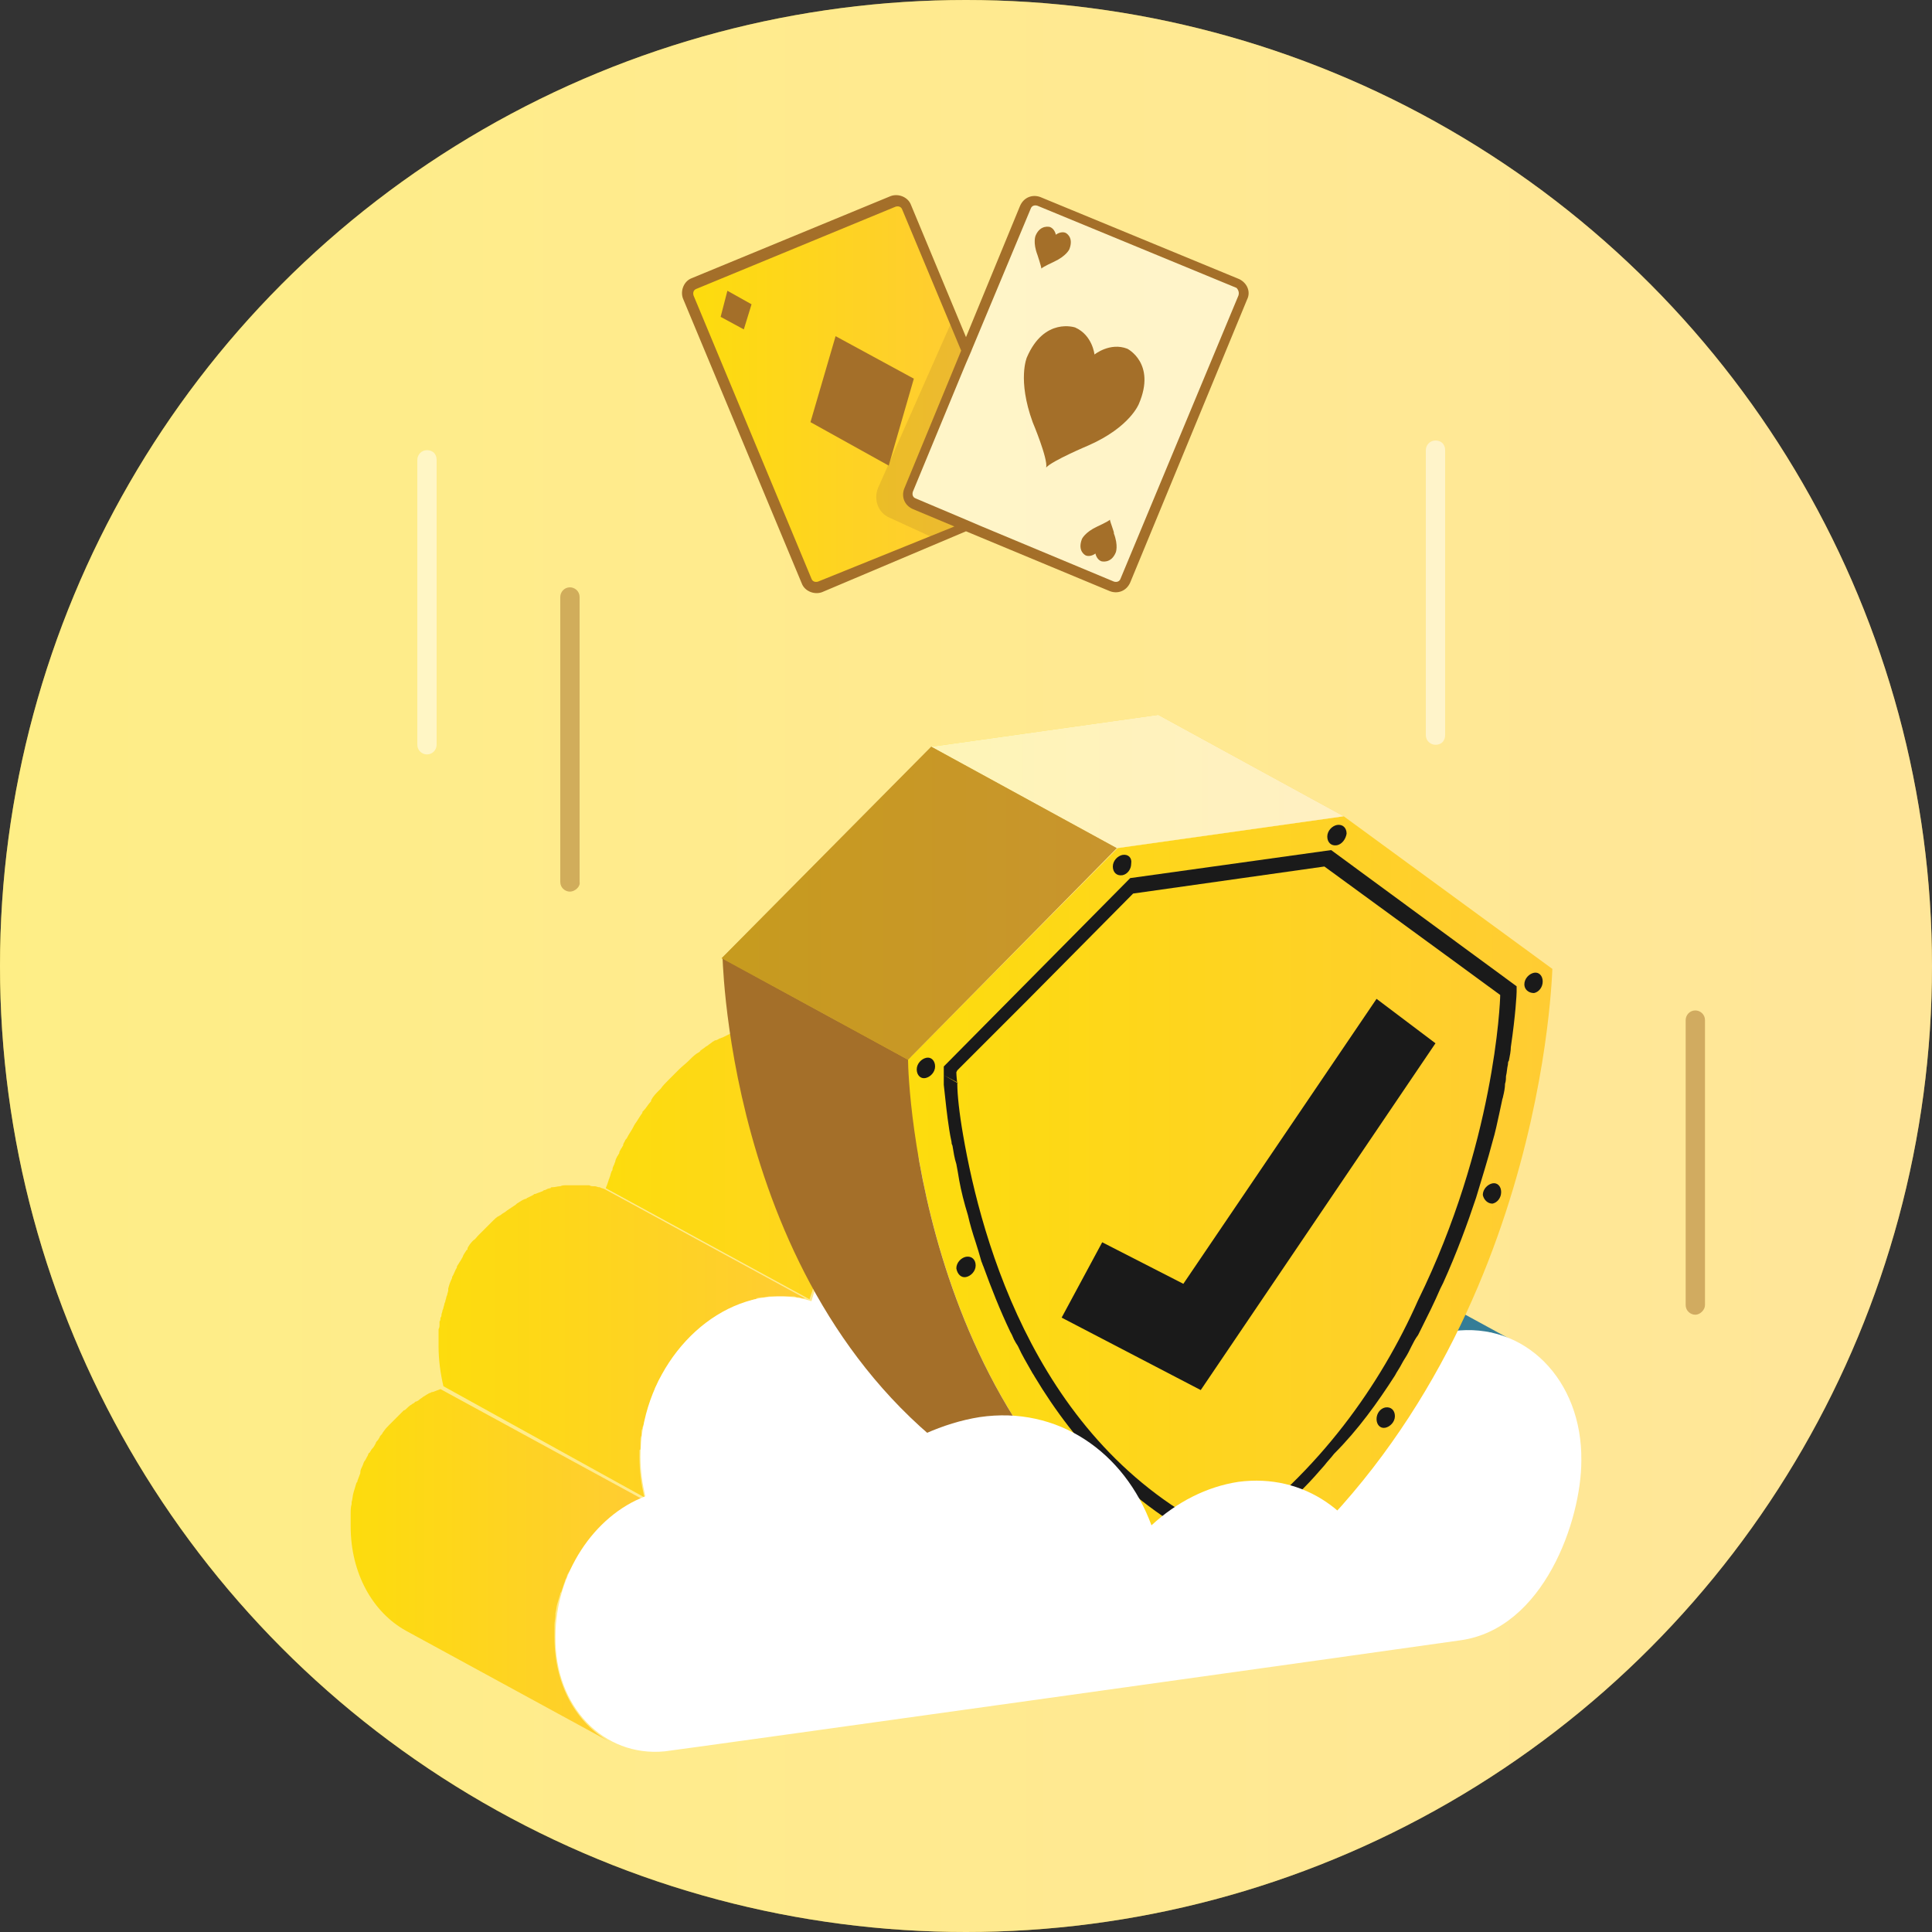
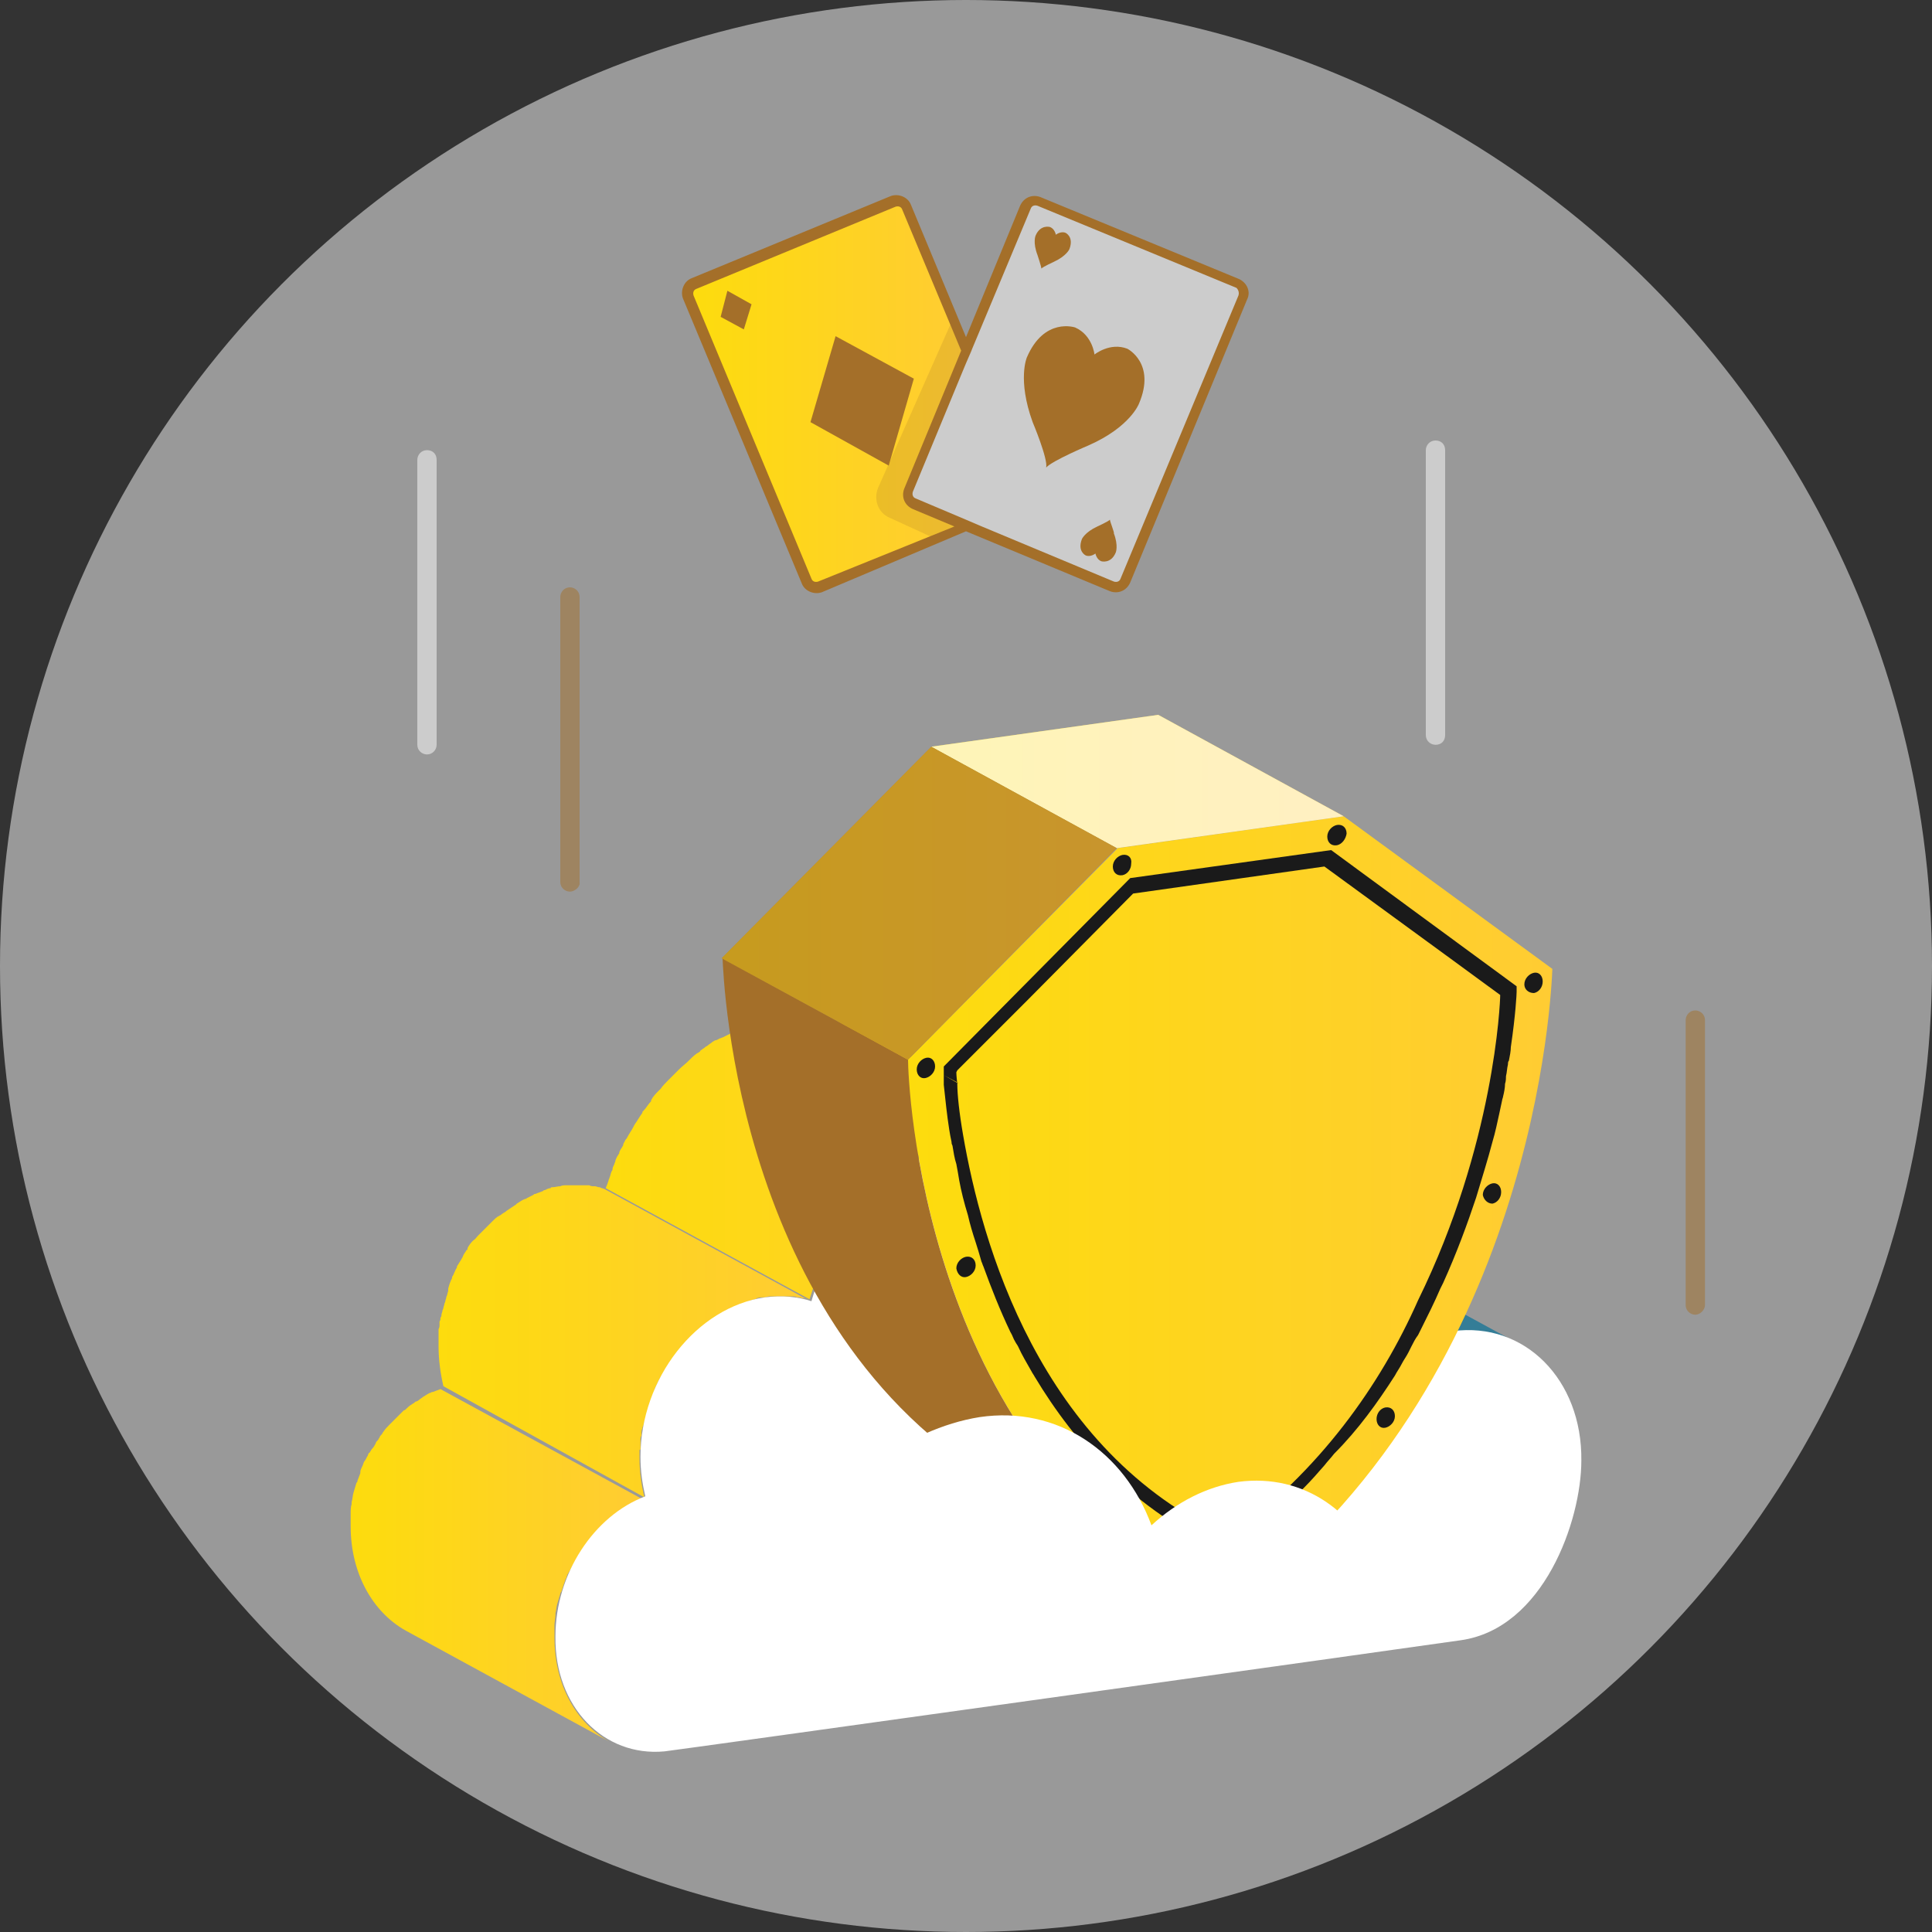
<svg xmlns="http://www.w3.org/2000/svg" xmlns:xlink="http://www.w3.org/1999/xlink" version="1.1" id="Layer_1" x="0px" y="0px" viewBox="0 0 200 200" style="enable-background:new 0 0 200 200;" xml:space="preserve">
  <rect x="0" y="0" width="200" height="200" fill="#333333" stroke="none" />
  <style type="text/css"> .st0{fill:url(#SVGID_1_);} .st1{opacity:0.5;fill:#FFFFFF;enable-background:new ;} .st2{opacity:0.5;enable-background:new ;} .st3{fill:#FFFFFF;} .st4{opacity:0.5;} .st5{fill:#A46F29;} .st6{fill:url(#SVGID_2_);} .st7{opacity:0.5;fill:#FFFFFF;} .st8{opacity:0.2;fill:#A46F29;} .st9{fill:#347D97;} .st10{fill:#3E8EAB;} .st11{fill:url(#SVGID_3_);} .st12{fill:url(#SVGID_4_);} .st13{fill:url(#SVGID_5_);} .st14{fill:url(#SVGID_6_);} .st15{enable-background:new ;} .st16{clip-path:url(#SVGID_8_);} .st17{fill:#1A1A1A;} .st18{fill:url(#SVGID_9_);} .st19{opacity:0.7;} .st20{opacity:0.4;} .st21{fill:url(#SVGID_10_);} </style>
  <g>
    <g>
      <linearGradient id="SVGID_1_" gradientUnits="userSpaceOnUse" x1="7.629395e-06" y1="100" x2="200" y2="100" gradientTransform="matrix(1 0 0 -1 0 200)">
        <stop offset="0" style="stop-color:#FDDC0D" />
        <stop offset="1" style="stop-color:#FFCC33" />
      </linearGradient>
-       <circle class="st0" cx="100" cy="100" r="100" />
      <circle class="st1" cx="100" cy="100" r="100" />
    </g>
  </g>
  <g class="st2">
    <path class="st3" d="M148.6,77.1c-0.5,0-1-0.4-1-1V46.6c0-0.5,0.4-1,1-1s1,0.4,1,1v29.5C149.6,76.6,149.3,77.1,148.6,77.1z" />
  </g>
  <g class="st2">
    <path class="st3" d="M44.2,78.1c-0.5,0-1-0.4-1-1V47.6c0-0.5,0.4-1,1-1s1,0.4,1,1v29.5C45.2,77.6,44.8,78.1,44.2,78.1z" />
  </g>
  <g class="st4">
    <path class="st5" d="M175.5,136.1c-0.5,0-1-0.4-1-1v-29.5c0-0.5,0.4-1,1-1c0.5,0,1,0.4,1,1v29.5C176.5,135.6,176,136.1,175.5,136.1 z" />
  </g>
  <g class="st4">
    <path class="st5" d="M59,92.3c-0.5,0-1-0.4-1-1V61.8c0-0.5,0.4-1,1-1c0.5,0,1,0.4,1,1v29.5C60.1,91.8,59.5,92.3,59,92.3z" />
  </g>
  <g>
    <linearGradient id="SVGID_2_" gradientUnits="userSpaceOnUse" x1="71.243" y1="40.878" x2="100" y2="40.878">
      <stop offset="0" style="stop-color:#FDDC0D" />
      <stop offset="1" style="stop-color:#FFCC33" />
    </linearGradient>
    <polygon class="st6" points="71.2,29.7 93,20.9 93.9,21.3 100,36.3 93.9,51 94.1,51.8 100,54.3 84.1,60.9 83.2,59.9 " />
    <polygon class="st7" points="107.1,20.7 128.4,29.6 128.7,30.5 116.1,60.6 115.7,60.9 94.1,51.8 93.9,51 106.3,21.1 " />
    <g>
      <polygon class="st5" points="86.5,34.8 83.9,43.7 92,48.2 94.6,39.2 " />
      <polygon class="st5" points="74.6,32.8 77,34.1 77.8,31.5 75.3,30.1 " />
      <path class="st8" d="M98.6,33.1l-7.7,17.4c-0.5,1.2,0,2.6,1.2,3.1l4.8,2.2l3.2-1.5l-5.9-2.5l0.4-2.5l6-13L98.6,33.1z" />
      <path class="st5" d="M128.3,28.9l-20.6-8.5c-0.8-0.3-1.7,0-2.1,0.9L100,34.9l-5.7-13.7c-0.3-0.8-1.3-1.2-2.1-0.9l-20.6,8.5 c-0.8,0.3-1.2,1.3-0.9,2.1L83,60.4c0.3,0.8,1.3,1.2,2.1,0.9L100,55l14.9,6.2c0.8,0.3,1.7,0,2.1-0.9L129.1,31 C129.5,30.2,129.1,29.3,128.3,28.9z M84.7,60.2c-0.3,0.1-0.6,0-0.7-0.3L71.8,30.6c-0.1-0.3,0-0.6,0.3-0.7l20.6-8.5 c0.3-0.1,0.6,0,0.7,0.3l6.1,14.6l-5.9,14.3c-0.3,0.8,0,1.7,0.9,2.1l4.3,1.8L84.7,60.2z M128.2,30.6L116,59.9 c-0.1,0.3-0.4,0.4-0.7,0.3l-13.9-5.8l-1.4-0.6l-5.2-2.2c-0.3-0.1-0.4-0.4-0.3-0.7l5.5-13.3l0.6-1.4l6.1-14.6 c0.1-0.3,0.4-0.4,0.7-0.3l20.6,8.5C128.2,30,128.3,30.3,128.2,30.6z" />
      <path class="st5" d="M107.8,27.8c0.2-0.2,1.3-0.7,1.3-0.7c1.3-0.6,1.6-1.3,1.6-1.3c0.5-1.3-0.4-1.7-0.4-1.7c-0.5-0.2-1,0.2-1,0.2 s-0.1-0.6-0.6-0.8c0,0-1-0.3-1.5,0.9c0,0-0.3,0.7,0.2,2C107.4,26.4,107.8,27.6,107.8,27.8z" />
      <path class="st5" d="M114.9,53.8c-0.2,0.2-1.3,0.7-1.3,0.7c-1.3,0.6-1.6,1.3-1.6,1.3c-0.5,1.3,0.4,1.7,0.4,1.7 c0.5,0.2,1-0.2,1-0.2s0.1,0.6,0.6,0.8c0,0,1,0.3,1.5-0.9c0,0,0.3-0.7-0.2-2C115.4,55.2,114.9,54,114.9,53.8z" />
      <path class="st5" d="M116.7,36.1c-1.8-0.7-3.4,0.6-3.4,0.6s-0.2-2-2-2.8c0,0-3.2-1.1-5,3.1c0,0-1,2.3,0.6,6.7c0,0,1.6,3.8,1.4,4.7 c0.6-0.7,4.4-2.3,4.4-2.3c4.3-1.9,5.2-4.3,5.2-4.3C119.7,37.6,116.7,36.1,116.7,36.1z" />
    </g>
  </g>
  <g>
    <g>
      <path class="st9" d="M145.6,139.6c0.3-0.2,0.6-0.3,0.9-0.5c0.1,0,0.2-0.1,0.3-0.1c0.2-0.1,0.4-0.2,0.6-0.2c0.1,0,0.2-0.1,0.3-0.1 c0.2-0.1,0.4-0.1,0.5-0.2c0.1,0,0.2-0.1,0.3-0.1c0.2-0.1,0.4-0.1,0.6-0.2c0.1,0,0.2,0,0.3-0.1c0.3-0.1,0.6-0.1,0.9-0.2 c0.3,0,0.6-0.1,0.8-0.1c0.1,0,0.1,0,0.2,0c0.3,0,0.5,0,0.8,0c0,0,0.1,0,0.1,0c0.2,0,0.5,0,0.7,0c0,0,0.1,0,0.1,0 c0.3,0,0.5,0.1,0.8,0.1c0.1,0,0.1,0,0.2,0c0.2,0,0.5,0.1,0.7,0.2c0,0,0.1,0,0.1,0c0.2,0.1,0.4,0.1,0.7,0.2c0.1,0,0.1,0,0.2,0.1 c0.2,0.1,0.5,0.2,0.7,0.3c0,0,0.1,0,0.1,0.1c0.2,0.1,0.5,0.2,0.7,0.3c-7-3.8-14.1-7.7-21.1-11.5c-0.1-0.1-0.3-0.1-0.4-0.2 c-0.1,0-0.2-0.1-0.3-0.1c0,0-0.1,0-0.1-0.1c-0.2-0.1-0.5-0.2-0.7-0.3c-0.1,0-0.1,0-0.1-0.1c-0.2-0.1-0.4-0.1-0.7-0.2 c0,0-0.1,0-0.1,0c0,0,0,0,0,0c-0.2-0.1-0.5-0.1-0.7-0.2c-0.1,0-0.1,0-0.2,0c-0.3,0-0.5-0.1-0.8-0.1c0,0-0.1,0-0.1,0 c-0.2,0-0.5,0-0.7,0c0,0-0.1,0-0.1,0c-0.3,0-0.5,0-0.8,0c-0.1,0-0.1,0-0.2,0c-0.3,0-0.6,0-0.8,0.1c-0.3,0-0.6,0.1-0.9,0.2 c-0.1,0-0.2,0-0.3,0.1c-0.2,0-0.4,0.1-0.6,0.2c-0.1,0-0.2,0.1-0.3,0.1c-0.2,0.1-0.4,0.1-0.6,0.2c-0.1,0-0.2,0.1-0.3,0.1 c-0.2,0.1-0.4,0.2-0.6,0.2c-0.1,0-0.1,0.1-0.2,0.1c0,0,0,0-0.1,0c-0.3,0.2-0.6,0.3-0.9,0.5c-0.1,0-0.1,0.1-0.2,0.1 c-0.2,0.2-0.5,0.3-0.7,0.5c0,0-0.1,0.1-0.1,0.1c-0.1,0-0.1,0.1-0.2,0.1l21.1,11.5c0.1-0.1,0.2-0.1,0.3-0.2 c0.2-0.2,0.5-0.3,0.8-0.5C145.5,139.7,145.6,139.6,145.6,139.6z" />
      <path class="st10" d="M121.1,127.6c0.3-0.2,0.6-0.4,0.8-0.6c0.1,0,0.1-0.1,0.2-0.1c0.1-0.1,0.2-0.1,0.3-0.2 c0.1-0.1,0.2-0.1,0.2-0.2c0.1-0.1,0.2-0.1,0.3-0.2c0.1-0.1,0.2-0.1,0.2-0.1c0.1-0.1,0.2-0.1,0.3-0.2c0.1,0,0.2-0.1,0.2-0.1 c0.1-0.1,0.2-0.1,0.4-0.2c0.1,0,0.1-0.1,0.2-0.1c0.3-0.1,0.6-0.3,0.9-0.4c0.1,0,0.1,0,0.2-0.1c0.3-0.1,0.6-0.2,0.9-0.3 c0.1,0,0.1,0,0.2,0c0.3-0.1,0.6-0.2,1-0.3c0,0,0.1,0,0.1,0c0.3-0.1,0.7-0.1,1-0.2c0.3,0,0.7-0.1,1-0.1c0.1,0,0.1,0,0.2,0 c0.3,0,0.6,0,0.9,0c0.1,0,0.1,0,0.2,0c0.3,0,0.6,0,0.9,0.1c0,0,0.1,0,0.1,0c0.3,0,0.6,0.1,0.9,0.1c0.1,0,0.1,0,0.2,0 c0.3,0.1,0.6,0.1,0.9,0.2c0,0,0.1,0,0.1,0c0.3,0.1,0.5,0.1,0.8,0.2c0.1,0,0.1,0,0.2,0.1c0.3,0.1,0.5,0.2,0.8,0.3 c0.1,0,0.1,0.1,0.2,0.1c0.3,0.1,0.5,0.3,0.8,0.4c-7-3.8-14.1-7.7-21.1-11.5c-0.2-0.1-0.3-0.2-0.5-0.2c-0.1-0.1-0.2-0.1-0.3-0.1 c-0.1,0-0.1-0.1-0.2-0.1c-0.3-0.1-0.5-0.2-0.8-0.3c-0.1,0-0.1,0-0.2-0.1c-0.3-0.1-0.5-0.2-0.8-0.2c0,0-0.1,0-0.1,0c0,0,0,0,0,0 c-0.3-0.1-0.5-0.1-0.8-0.2c-0.1,0-0.1,0-0.2,0c-0.3-0.1-0.6-0.1-0.9-0.1c0,0-0.1,0-0.1,0c-0.3,0-0.6,0-0.9,0c-0.1,0-0.1,0-0.2,0 c-0.3,0-0.6,0-0.9,0c-0.1,0-0.1,0-0.2,0c-0.3,0-0.6,0.1-1,0.1c-0.4,0.1-0.7,0.1-1,0.2c0,0-0.1,0-0.1,0c-0.3,0.1-0.6,0.2-1,0.3 c-0.1,0-0.1,0-0.2,0c-0.3,0.1-0.6,0.2-0.9,0.3c-0.1,0-0.1,0-0.2,0.1c-0.3,0.1-0.6,0.3-0.9,0.4c0,0,0,0,0,0c-0.1,0-0.1,0.1-0.2,0.1 c-0.1,0.1-0.2,0.1-0.4,0.2c-0.1,0-0.2,0.1-0.3,0.1c-0.1,0.1-0.2,0.1-0.3,0.2c-0.1,0-0.2,0.1-0.2,0.1c-0.1,0.1-0.2,0.1-0.3,0.2 c-0.1,0.1-0.2,0.1-0.2,0.2c-0.1,0.1-0.2,0.1-0.3,0.2c0,0-0.1,0.1-0.1,0.1c0,0,0,0-0.1,0c-0.3,0.2-0.6,0.4-0.8,0.6 c0,0-0.1,0.1-0.1,0.1c-0.3,0.2-0.5,0.4-0.8,0.7c0,0,0,0-0.1,0c-0.1,0.1-0.2,0.2-0.3,0.3l21.1,11.5c0.1-0.1,0.2-0.2,0.4-0.3 c0.3-0.2,0.5-0.5,0.8-0.7C121,127.7,121,127.7,121.1,127.6z" />
      <linearGradient id="SVGID_3_" gradientUnits="userSpaceOnUse" x1="62.762" y1="120.353" x2="111.82" y2="120.353">
        <stop offset="0" style="stop-color:#FDDC0D" />
        <stop offset="1" style="stop-color:#FFCC33" />
      </linearGradient>
      <path class="st11" d="M84.4,133.1c0-0.1,0.1-0.2,0.1-0.3c0.1-0.2,0.2-0.4,0.2-0.6c0-0.1,0.1-0.2,0.1-0.3c0.1-0.2,0.1-0.3,0.2-0.5 c0.1-0.1,0.1-0.2,0.2-0.3c0.1-0.2,0.2-0.3,0.2-0.5c0.1-0.1,0.1-0.2,0.2-0.4c0.1-0.2,0.2-0.3,0.2-0.5c0.1-0.1,0.1-0.2,0.2-0.3 c0.2-0.4,0.4-0.8,0.7-1.2c0-0.1,0.1-0.1,0.1-0.2c0.2-0.4,0.5-0.8,0.8-1.2c0-0.1,0.1-0.1,0.1-0.2c0.2-0.3,0.5-0.7,0.8-1 c0,0,0,0,0-0.1c0.3-0.3,0.5-0.7,0.8-1c0.1-0.1,0.1-0.1,0.2-0.2c0.3-0.3,0.5-0.6,0.8-0.9c0.1-0.1,0.1-0.1,0.2-0.2 c0.3-0.3,0.6-0.6,0.9-0.9c0,0,0,0,0,0c0.3-0.3,0.7-0.6,1-0.9c0,0,0.1-0.1,0.1-0.1c0.3-0.3,0.7-0.5,1-0.8c0.1-0.1,0.1-0.1,0.2-0.1 c0.1-0.1,0.3-0.2,0.4-0.3c0.1-0.1,0.2-0.1,0.3-0.2c0.1-0.1,0.3-0.2,0.4-0.3c0.1-0.1,0.2-0.1,0.3-0.2c0.2-0.1,0.3-0.2,0.5-0.3 c0.1-0.1,0.2-0.1,0.3-0.1c0.2-0.1,0.4-0.2,0.6-0.3c0.1,0,0.1-0.1,0.2-0.1c0,0,0.1,0,0.1-0.1c0.2-0.1,0.4-0.2,0.5-0.2 c0.1,0,0.2-0.1,0.3-0.1c0.1-0.1,0.3-0.1,0.4-0.2c0.1,0,0.2-0.1,0.3-0.1c0.1-0.1,0.3-0.1,0.4-0.1c0.1,0,0.2-0.1,0.3-0.1 c0.1,0,0.3-0.1,0.4-0.1c0.1,0,0.2-0.1,0.3-0.1c0.1,0,0.3-0.1,0.4-0.1c0.1,0,0.2,0,0.3-0.1c0.2,0,0.3-0.1,0.5-0.1 c0.1,0,0.2,0,0.2-0.1c0.2,0,0.5-0.1,0.7-0.1c0.3,0,0.5-0.1,0.8-0.1c0.1,0,0.2,0,0.2,0c0.2,0,0.3,0,0.5,0c0.1,0,0.2,0,0.3,0 c0.2,0,0.3,0,0.5,0c0.1,0,0.2,0,0.2,0c0.2,0,0.4,0,0.6,0c0,0,0.1,0,0.1,0c0.2,0,0.5,0,0.7,0.1c0.1,0,0.1,0,0.2,0 c0.2,0,0.3,0,0.5,0.1c0.1,0,0.2,0,0.2,0c0.2,0,0.3,0.1,0.5,0.1c0.1,0,0.2,0,0.2,0c0.2,0,0.3,0.1,0.5,0.1c0.1,0,0.1,0,0.2,0 c0.2,0.1,0.5,0.1,0.7,0.2c0.1,0,0.1,0,0.1,0.1c0.2,0.1,0.4,0.1,0.5,0.2c0.1,0,0.1,0.1,0.2,0.1c0.2,0.1,0.3,0.1,0.5,0.2 c0.1,0,0.1,0.1,0.2,0.1c0.2,0.1,0.4,0.2,0.6,0.3c0,0,0.1,0,0.1,0c0.2,0.1,0.4,0.2,0.6,0.3c-7-3.8-14.1-7.7-21.1-11.5 c-0.2-0.1-0.4-0.2-0.6-0.3c0,0,0,0,0,0c0,0,0,0-0.1,0c-0.2-0.1-0.4-0.2-0.6-0.3c-0.1,0-0.1-0.1-0.2-0.1c-0.2-0.1-0.3-0.1-0.5-0.2 c-0.1,0-0.1-0.1-0.2-0.1c-0.2-0.1-0.4-0.1-0.5-0.2c0,0-0.1,0-0.2-0.1c-0.2-0.1-0.5-0.1-0.7-0.2c0,0,0,0,0,0c0,0-0.1,0-0.1,0 c-0.2,0-0.3-0.1-0.5-0.1c-0.1,0-0.2,0-0.2-0.1c-0.2,0-0.3-0.1-0.5-0.1c-0.1,0-0.2,0-0.2,0c-0.2,0-0.3,0-0.5-0.1 c-0.1,0-0.1,0-0.2,0c-0.2,0-0.5,0-0.7-0.1c0,0-0.1,0-0.1,0c-0.2,0-0.4,0-0.6,0c-0.1,0-0.2,0-0.2,0c-0.2,0-0.3,0-0.5,0 c-0.1,0-0.2,0-0.3,0c-0.2,0-0.3,0-0.5,0c-0.1,0-0.2,0-0.2,0c-0.2,0-0.5,0.1-0.8,0.1c-0.2,0-0.5,0.1-0.7,0.1c-0.1,0-0.2,0-0.2,0 c-0.2,0-0.3,0.1-0.5,0.1c-0.1,0-0.2,0-0.3,0.1c-0.1,0-0.3,0.1-0.4,0.1c-0.1,0-0.2,0.1-0.3,0.1c-0.1,0-0.3,0.1-0.4,0.1 c-0.1,0-0.2,0.1-0.3,0.1c-0.1,0-0.3,0.1-0.4,0.2c-0.1,0-0.2,0.1-0.3,0.1c-0.2,0.1-0.3,0.1-0.4,0.2c-0.1,0-0.2,0.1-0.3,0.1 c-0.2,0.1-0.4,0.2-0.5,0.2c-0.1,0-0.1,0-0.1,0.1c0,0,0,0,0,0c-0.1,0-0.1,0.1-0.2,0.1c-0.2,0.1-0.4,0.2-0.6,0.3 c-0.1,0-0.2,0.1-0.3,0.1c-0.2,0.1-0.3,0.2-0.5,0.2c-0.1,0.1-0.2,0.1-0.3,0.2c-0.1,0.1-0.3,0.2-0.4,0.3c-0.1,0.1-0.2,0.1-0.3,0.2 c-0.1,0.1-0.3,0.2-0.4,0.3c0,0-0.1,0-0.1,0.1c0,0-0.1,0.1-0.1,0.1c-0.4,0.2-0.7,0.5-1,0.8c0,0-0.1,0.1-0.1,0.1 c-0.3,0.3-0.7,0.6-1,0.9c0,0,0,0,0,0c0,0,0,0,0,0c-0.3,0.3-0.6,0.6-0.9,0.9c-0.1,0.1-0.1,0.1-0.2,0.2c-0.3,0.3-0.6,0.6-0.8,0.9 c0,0,0,0-0.1,0.1c0,0-0.1,0.1-0.1,0.1c-0.3,0.3-0.6,0.6-0.8,1c0,0,0,0,0,0.1c-0.3,0.3-0.5,0.7-0.8,1c0,0-0.1,0.1-0.1,0.1 c0,0,0,0,0,0.1c-0.3,0.4-0.5,0.8-0.8,1.2c0,0.1-0.1,0.1-0.1,0.2c-0.2,0.4-0.5,0.8-0.7,1.2c0,0,0,0.1-0.1,0.1 c0,0.1-0.1,0.1-0.1,0.2c-0.1,0.2-0.2,0.3-0.2,0.5c-0.1,0.1-0.1,0.2-0.2,0.3c-0.1,0.2-0.2,0.3-0.2,0.5c-0.1,0.1-0.1,0.2-0.2,0.3 c-0.1,0.2-0.2,0.4-0.2,0.5c0,0.1-0.1,0.2-0.1,0.3c-0.1,0.2-0.2,0.4-0.2,0.6c0,0.1-0.1,0.1-0.1,0.2c0,0,0,0,0,0 c-0.1,0.2-0.1,0.4-0.2,0.6c0,0.1-0.1,0.2-0.1,0.3c-0.1,0.3-0.2,0.6-0.3,0.8l21.1,11.5c0.1-0.3,0.2-0.6,0.3-0.9 c0-0.1,0.1-0.2,0.1-0.3C84.3,133.5,84.4,133.3,84.4,133.1z" />
      <linearGradient id="SVGID_4_" gradientUnits="userSpaceOnUse" x1="36.296" y1="161.93" x2="66.743" y2="161.93">
        <stop offset="0" style="stop-color:#FDDC0D" />
        <stop offset="1" style="stop-color:#FFCC33" />
      </linearGradient>
      <path class="st12" d="M57.4,169.5c0-0.4,0-0.7,0-1.1c0-0.1,0-0.1,0-0.2c0-0.3,0.1-0.7,0.1-1c0-0.1,0-0.1,0-0.2 c0.1-0.4,0.1-0.7,0.2-1c0,0,0,0,0,0c0.1-0.3,0.2-0.7,0.3-1c0-0.1,0-0.1,0.1-0.2c0.1-0.3,0.2-0.6,0.3-0.9c0.1-0.2,0.1-0.4,0.2-0.5 c0.1-0.2,0.1-0.4,0.2-0.5c0.1-0.2,0.2-0.3,0.3-0.5c0.1-0.2,0.2-0.4,0.3-0.5c0.1-0.1,0.1-0.2,0.2-0.3c0.1-0.2,0.2-0.4,0.4-0.6 c0.1-0.1,0.1-0.2,0.2-0.3c0.1-0.2,0.3-0.4,0.4-0.6c0.1-0.1,0.1-0.2,0.2-0.3c0.2-0.2,0.4-0.5,0.6-0.7c0,0,0.1-0.1,0.1-0.1 c0.2-0.3,0.5-0.5,0.7-0.7c0.1-0.1,0.1-0.1,0.2-0.2c0.2-0.2,0.4-0.3,0.5-0.5c0.1-0.1,0.2-0.2,0.3-0.2c0.2-0.1,0.4-0.3,0.5-0.4 c0.1-0.1,0.2-0.1,0.3-0.2c0.2-0.1,0.3-0.2,0.5-0.3c0.1-0.1,0.3-0.2,0.4-0.3c0.2-0.1,0.3-0.2,0.5-0.3c0.1-0.1,0.3-0.2,0.4-0.2 c0.3-0.1,0.6-0.3,0.9-0.4l-21.1-11.5c-0.3,0.1-0.5,0.2-0.8,0.3c0,0-0.1,0-0.1,0c-0.1,0.1-0.3,0.1-0.4,0.2 c-0.2,0.1-0.3,0.2-0.5,0.3c-0.1,0.1-0.3,0.2-0.4,0.3c-0.1,0.1-0.3,0.2-0.4,0.2c0,0-0.1,0.1-0.1,0.1c-0.1,0.1-0.2,0.1-0.3,0.2 c-0.2,0.1-0.4,0.3-0.5,0.4c-0.1,0.1-0.2,0.2-0.3,0.2c-0.1,0.1-0.1,0.1-0.2,0.2c-0.1,0.1-0.2,0.2-0.3,0.3c-0.1,0.1-0.1,0.1-0.2,0.2 c-0.2,0.2-0.5,0.5-0.7,0.7c0,0,0,0,0,0c0,0-0.1,0.1-0.1,0.1c-0.2,0.2-0.4,0.4-0.6,0.7c-0.1,0.1-0.1,0.2-0.2,0.3 c-0.1,0.1-0.2,0.2-0.2,0.3c-0.1,0.1-0.1,0.2-0.2,0.3c-0.1,0.1-0.2,0.2-0.2,0.3c-0.1,0.2-0.2,0.4-0.4,0.6c-0.1,0.1-0.1,0.2-0.2,0.3 c0,0,0,0.1-0.1,0.1c-0.1,0.1-0.1,0.3-0.2,0.4c-0.1,0.2-0.2,0.4-0.3,0.5c-0.1,0.2-0.1,0.3-0.2,0.5c-0.1,0.2-0.2,0.4-0.2,0.6 c0,0,0,0.1,0,0.1c-0.1,0.3-0.2,0.5-0.3,0.8c0,0.1,0,0.1-0.1,0.2c-0.1,0.3-0.2,0.7-0.3,1c0,0,0,0,0,0c-0.1,0.3-0.1,0.7-0.2,1 c0,0.1,0,0.1,0,0.2c-0.1,0.3-0.1,0.7-0.1,1c0,0.1,0,0.1,0,0.2c0,0.4,0,0.7,0,1.1c0,4.9,2.3,8.9,5.7,10.8l21.1,11.5 C59.7,178.4,57.4,174.5,57.4,169.5z" />
      <linearGradient id="SVGID_5_" gradientUnits="userSpaceOnUse" x1="45.131" y1="138.94" x2="83.868" y2="138.94">
        <stop offset="0" style="stop-color:#FDDC0D" />
        <stop offset="1" style="stop-color:#FFCC33" />
      </linearGradient>
      <path class="st13" d="M66.3,149.9c0-0.2,0-0.3,0-0.5c0-0.1,0-0.2,0-0.3c0-0.2,0-0.3,0.1-0.5c0-0.1,0-0.2,0-0.3 c0-0.1,0-0.3,0.1-0.4c0-0.1,0-0.2,0.1-0.3c0-0.1,0.1-0.3,0.1-0.4c0-0.1,0.1-0.2,0.1-0.3c0-0.1,0.1-0.3,0.1-0.4 c0-0.1,0.1-0.2,0.1-0.3c0-0.1,0.1-0.3,0.1-0.4c0-0.1,0.1-0.2,0.1-0.3c0-0.1,0.1-0.3,0.1-0.4c0-0.1,0.1-0.1,0.1-0.2 c0.1-0.4,0.3-0.7,0.4-1.1c0,0,0,0,0-0.1c0.2-0.3,0.3-0.7,0.5-1c0,0,0-0.1,0.1-0.1c0.1-0.3,0.3-0.5,0.5-0.8c0-0.1,0.1-0.1,0.1-0.2 c0.1-0.2,0.3-0.4,0.4-0.6c0-0.1,0.1-0.1,0.1-0.2c0.2-0.2,0.3-0.5,0.5-0.7c0,0,0.1-0.1,0.1-0.1c0.1-0.2,0.3-0.4,0.5-0.5 c0.1-0.1,0.1-0.1,0.2-0.2c0.1-0.2,0.3-0.3,0.5-0.5c0,0,0.1-0.1,0.1-0.1c0.2-0.2,0.4-0.4,0.6-0.6c0,0,0.1-0.1,0.1-0.1 c0.2-0.2,0.4-0.3,0.5-0.5c0.1-0.1,0.1-0.1,0.2-0.2c0.2-0.2,0.5-0.4,0.7-0.5c0,0,0,0,0,0c0.3-0.2,0.6-0.4,0.9-0.6 c0.1,0,0.1-0.1,0.2-0.1c0.3-0.2,0.6-0.3,0.9-0.5c0.1,0,0.1-0.1,0.2-0.1c0.2-0.1,0.4-0.2,0.6-0.3c0.1,0,0.1-0.1,0.2-0.1 c0.3-0.1,0.5-0.2,0.8-0.3c0.1,0,0.1,0,0.2-0.1c0.2-0.1,0.4-0.1,0.6-0.2c0.1,0,0.2,0,0.2-0.1c0.3-0.1,0.5-0.1,0.8-0.1 c0.2,0,0.4-0.1,0.6-0.1c0.1,0,0.1,0,0.2,0c0.1,0,0.3,0,0.4,0c0.1,0,0.1,0,0.2,0c0.1,0,0.2,0,0.4,0c0.1,0,0.2,0,0.2,0 c0.1,0,0.2,0,0.3,0c0.1,0,0.2,0,0.2,0c0.1,0,0.2,0,0.3,0c0.1,0,0.1,0,0.2,0c0.1,0,0.2,0,0.4,0.1c0.1,0,0.1,0,0.2,0 c0.1,0,0.3,0.1,0.4,0.1c0,0,0.1,0,0.1,0c0.2,0,0.4,0.1,0.5,0.2l-21.1-11.5c-0.2-0.1-0.4-0.1-0.5-0.2c0,0,0,0,0,0c0,0-0.1,0-0.1,0 c-0.1,0-0.3-0.1-0.4-0.1c-0.1,0-0.1,0-0.2,0c-0.1,0-0.2,0-0.4-0.1c-0.1,0-0.1,0-0.2,0c-0.1,0-0.2,0-0.3,0c-0.1,0-0.2,0-0.2,0 c-0.1,0-0.2,0-0.3,0c-0.1,0-0.2,0-0.2,0c-0.1,0-0.2,0-0.4,0c-0.1,0-0.1,0-0.2,0c-0.1,0-0.3,0-0.4,0c-0.1,0-0.1,0-0.2,0 c-0.2,0-0.4,0-0.6,0.1c-0.3,0-0.5,0.1-0.8,0.1c-0.1,0-0.2,0-0.2,0.1c-0.2,0-0.4,0.1-0.6,0.2c-0.1,0-0.1,0-0.2,0.1 c-0.3,0.1-0.5,0.2-0.8,0.3c-0.1,0-0.1,0-0.2,0.1c-0.2,0.1-0.4,0.2-0.6,0.3c0,0-0.1,0-0.1,0.1c0,0-0.1,0-0.1,0 c-0.3,0.1-0.6,0.3-0.9,0.5c0,0-0.1,0.1-0.1,0.1c-0.3,0.2-0.6,0.4-0.9,0.6c0,0,0,0,0,0c0,0,0,0,0,0c-0.2,0.2-0.5,0.3-0.7,0.5 c-0.1,0-0.1,0.1-0.2,0.1c-0.2,0.1-0.4,0.3-0.6,0.5c0,0-0.1,0.1-0.1,0.1c0,0,0,0,0,0c-0.2,0.2-0.4,0.4-0.6,0.6c0,0-0.1,0.1-0.1,0.1 c-0.2,0.2-0.3,0.3-0.5,0.5c0,0-0.1,0.1-0.1,0.1c0,0-0.1,0.1-0.1,0.1c-0.2,0.2-0.3,0.4-0.5,0.5c0,0-0.1,0.1-0.1,0.1 c-0.2,0.2-0.4,0.5-0.5,0.7c0,0,0,0,0,0.1c0,0,0,0.1-0.1,0.1c-0.1,0.2-0.3,0.4-0.4,0.7c0,0.1-0.1,0.1-0.1,0.2 c-0.2,0.3-0.3,0.5-0.5,0.8c0,0,0,0,0,0c0,0,0,0.1,0,0.1c-0.2,0.3-0.3,0.7-0.5,1c0,0,0,0,0,0.1c-0.2,0.4-0.3,0.7-0.4,1.1 c0,0,0,0.1,0,0.1c0,0,0,0.1,0,0.1c0,0.1-0.1,0.3-0.1,0.4c0,0.1-0.1,0.2-0.1,0.3c0,0.1-0.1,0.3-0.1,0.4c0,0.1-0.1,0.2-0.1,0.3 c0,0.1-0.1,0.3-0.1,0.4c0,0.1-0.1,0.2-0.1,0.3c0,0.1-0.1,0.3-0.1,0.4c0,0.1,0,0.2-0.1,0.3c0,0.1,0,0.3-0.1,0.4c0,0.1,0,0.2,0,0.3 c0,0.2,0,0.3-0.1,0.5c0,0.1,0,0.2,0,0.3c0,0.2,0,0.4,0,0.5c0,0.1,0,0.2,0,0.2c0,0.3,0,0.5,0,0.8c0,1.4,0.2,2.8,0.5,4.1L66.7,155 c-0.3-1.3-0.5-2.6-0.5-4.1c0-0.3,0-0.5,0-0.8C66.3,150.1,66.3,150,66.3,149.9z" />
    </g>
    <path class="st3" d="M102,117.5c8-1.1,14.9,3.6,17.8,11.2c2.5-2.4,5.6-4,9-4.5c8.7-1.2,15.6,5.8,15.6,15.7c0,0.1,0,0.3,0,0.4 c1.8-1.3,3.8-2.2,6-2.5c7.4-1,13.4,5,13.3,13.4c0,6.2-3.9,17.4-12.5,18.6c-4.1,0.6-82.1,11.5-82.4,11.5 c-6.3,0.6-11.4-4.6-11.3-11.9c0-6.5,4-12.5,9.3-14.5c-0.3-1.3-0.5-2.6-0.5-4.1c0-8.1,5.8-15.5,12.9-16.5c1.7-0.2,3.3-0.1,4.8,0.4 C86.5,125.9,93.6,118.7,102,117.5z" />
    <g>
      <linearGradient id="SVGID_6_" gradientUnits="userSpaceOnUse" x1="93.954" y1="125.518" x2="160.704" y2="125.518">
        <stop offset="0" style="stop-color:#FDDC0D" />
        <stop offset="1" style="stop-color:#FFCC33" />
      </linearGradient>
      <path class="st14" d="M139.1,84.5l21.6,15.8c-0.1,2.1-1.6,43-33.5,66.2C95.4,152.3,94,111.8,94,109.7l21.7-21.9L139.1,84.5z" />
      <g class="st15">
        <defs>
          <path id="SVGID_7_" class="st15" d="M123.9,164.9l-19.2-10.5c-28.5-15.5-29.8-53.1-29.9-55.2L94,109.7 C94,111.8,95.3,149.4,123.9,164.9z" />
        </defs>
        <clipPath id="SVGID_8_">
          <use xlink:href="#SVGID_7_" style="overflow:visible;" />
        </clipPath>
        <g class="st16">
          <path class="st5" d="M123.9,164.9l-19.2-10.5c-28.5-15.5-29.8-53.1-29.9-55.2L94,109.7C94,111.8,95.3,149.4,123.9,164.9" />
        </g>
      </g>
      <g>
        <path class="st17" d="M95.8,111.6c0.5-0.1,1-0.6,1-1.2c0-0.6-0.4-1-0.9-0.9c-0.5,0.1-1,0.6-1,1.2 C94.9,111.3,95.3,111.7,95.8,111.6" />
        <path class="st17" d="M100,132.2c0.5-0.1,1-0.6,1-1.2c0-0.6-0.4-1-1-0.9c-0.5,0.1-1,0.6-1,1.2C99.1,131.9,99.5,132.3,100,132.2" />
        <path class="st17" d="M143.4,147.8c0.5-0.1,1-0.6,1-1.2c0-0.6-0.4-1-1-0.9c-0.5,0.1-0.9,0.6-0.9,1.2 C142.5,147.5,142.9,147.9,143.4,147.8" />
        <path class="st17" d="M111,152.4c0.5-0.1,1-0.6,1-1.2c0-0.6-0.4-1-1-0.9c-0.5,0.1-0.9,0.6-0.9,1.2 C110.1,152.1,110.5,152.5,111,152.4" />
        <path class="st17" d="M158.8,102.8c0.5-0.1,0.9-0.6,0.9-1.2c0-0.6-0.4-1-0.9-0.9c-0.5,0.1-1,0.6-1,1.2 C157.8,102.4,158.2,102.8,158.8,102.8" />
        <path class="st17" d="M138.4,85.4c-0.5,0.1-1,0.6-1,1.2c0,0.6,0.4,1,1,0.9c0.5-0.1,0.9-0.6,1-1.2C139.4,85.7,139,85.3,138.4,85.4 " />
        <path class="st17" d="M116.2,88.5c-0.5,0.1-1,0.6-1,1.2c0,0.6,0.4,1,1,0.9c0.5-0.1,0.9-0.6,0.9-1.2 C117.2,88.8,116.8,88.4,116.2,88.5" />
        <path class="st17" d="M154.5,124.6c0.5-0.1,0.9-0.6,0.9-1.2c0-0.6-0.4-1-0.9-0.9c-0.5,0.1-1,0.6-1,1.2 C153.6,124.2,154,124.6,154.5,124.6" />
        <path class="st17" d="M127.2,164.8c0.5-0.1,1-0.6,1-1.2c0-0.6-0.4-1-1-0.9c-0.5,0.1-0.9,0.6-0.9,1.2 C126.2,164.4,126.7,164.8,127.2,164.8" />
      </g>
      <g>
-         <polyline class="st17" points="148.6,108 124.3,143.9 109.9,136.4 114.1,128.6 122.5,132.9 142.5,103.4 " />
-       </g>
+         </g>
      <g>
        <path class="st17" d="M144.4,142.4c0.2-0.4,0.5-0.8,0.7-1.2c0.2-0.4,0.5-0.8,0.7-1.2c0.1-0.2,0.2-0.4,0.3-0.6 c0.2-0.4,0.4-0.8,0.7-1.2c0.1-0.2,0.2-0.4,0.3-0.6c0.7-1.4,1.4-2.8,2-4.2c0.1-0.2,0.2-0.4,0.3-0.6c1.4-3.1,2.5-6.1,3.4-8.8 c0.6-2,1.2-3.9,1.7-5.8c0.3-1,0.5-2,0.7-2.9c0.1-0.5,0.2-0.9,0.3-1.4c0-0.1,0.1-0.3,0.1-0.4c0.1-0.4,0.2-0.9,0.2-1.3 c0.1-0.3,0.1-0.6,0.1-0.8c0.1-0.4,0.1-0.8,0.2-1.2c0-0.1,0-0.3,0.1-0.4c0.1-0.5,0.2-1,0.2-1.4c0.5-3.4,0.6-5.5,0.6-5.7l0-0.6 l-19.2-14.1l-20.8,2.9l-19.3,19.5l0,0.6c0,0,0,0.1,0,0.3l1.5,0.8l-0.1,0l-1.4-0.8c0,0.2,0,0.4,0,0.7c0,0.1,0,0.2,0,0.3 c0.1,0.8,0.2,2,0.4,3.5c0.1,0.7,0.2,1.5,0.4,2.4c0,0.1,0,0.2,0.1,0.4c0.1,0.6,0.2,1.3,0.4,1.9c0.1,0.5,0.2,1.1,0.3,1.7 c0.2,1.1,0.5,2.3,0.9,3.6c0.2,0.9,0.5,1.9,0.8,2.8c0.2,0.6,0.4,1.3,0.6,2c0.1,0.2,0.1,0.3,0.2,0.5c0.8,2.2,1.7,4.5,2.8,6.8 c0.2,0.3,0.3,0.7,0.5,1c0.1,0.2,0.2,0.3,0.3,0.5c0.4,0.9,0.9,1.7,1.4,2.6c0.1,0.2,0.2,0.3,0.3,0.5c4.2,7,10.4,13.9,19.6,18 l0.5,0.2l0.5-0.4c2.7-2,5.1-4.1,7.3-6.3c0.7-0.7,1.4-1.5,2.1-2.3c0.3-0.4,0.7-0.8,1-1.2C140.6,148,142.6,145.2,144.4,142.4z M127.2,159.1c-19.7-8.9-25.6-30.6-27.5-41.6c-0.4-2.3-0.6-4.2-0.6-5.3c-0.1-0.8-0.1-1.2-0.1-1.2l0.1-0.2l7.4-7.4l10.8-10.9 l19.8-2.8l12.6,9.2l5.6,4.1c0,0.8-0.6,15.5-8.5,31.6C142.9,143.4,136.6,152.3,127.2,159.1" />
      </g>
      <g>
        <linearGradient id="SVGID_9_" gradientUnits="userSpaceOnUse" x1="96.393" y1="80.913" x2="139.092" y2="80.913">
          <stop offset="0" style="stop-color:#FDDC0D" />
          <stop offset="1" style="stop-color:#FFCC33" />
        </linearGradient>
        <polygon class="st18" points="115.6,87.8 96.4,77.3 119.9,74 139.1,84.5 " />
      </g>
      <g class="st19">
        <polygon class="st3" points="115.6,87.8 96.4,77.3 119.9,74 139.1,84.5 " />
      </g>
      <g>
        <polygon class="st5" points="94,109.7 74.7,99.2 96.4,77.3 115.6,87.8 " />
      </g>
      <g class="st20">
        <linearGradient id="SVGID_10_" gradientUnits="userSpaceOnUse" x1="74.713" y1="93.519" x2="115.635" y2="93.519">
          <stop offset="0" style="stop-color:#FDDC0D" />
          <stop offset="1" style="stop-color:#FFCC33" />
        </linearGradient>
        <polygon class="st21" points="94,109.7 74.7,99.2 96.4,77.3 115.6,87.8 " />
      </g>
    </g>
    <path class="st3" d="M142.9,168.1v-5c-2.2-6.5-7.9-10.6-14.7-9.7c-3.3,0.5-6.4,2.1-9,4.5c-2.8-7.6-9.7-12.4-17.8-11.2 c-1.9,0.3-3.8,0.9-5.6,1.7v19.6H142.9z" />
  </g>
</svg>